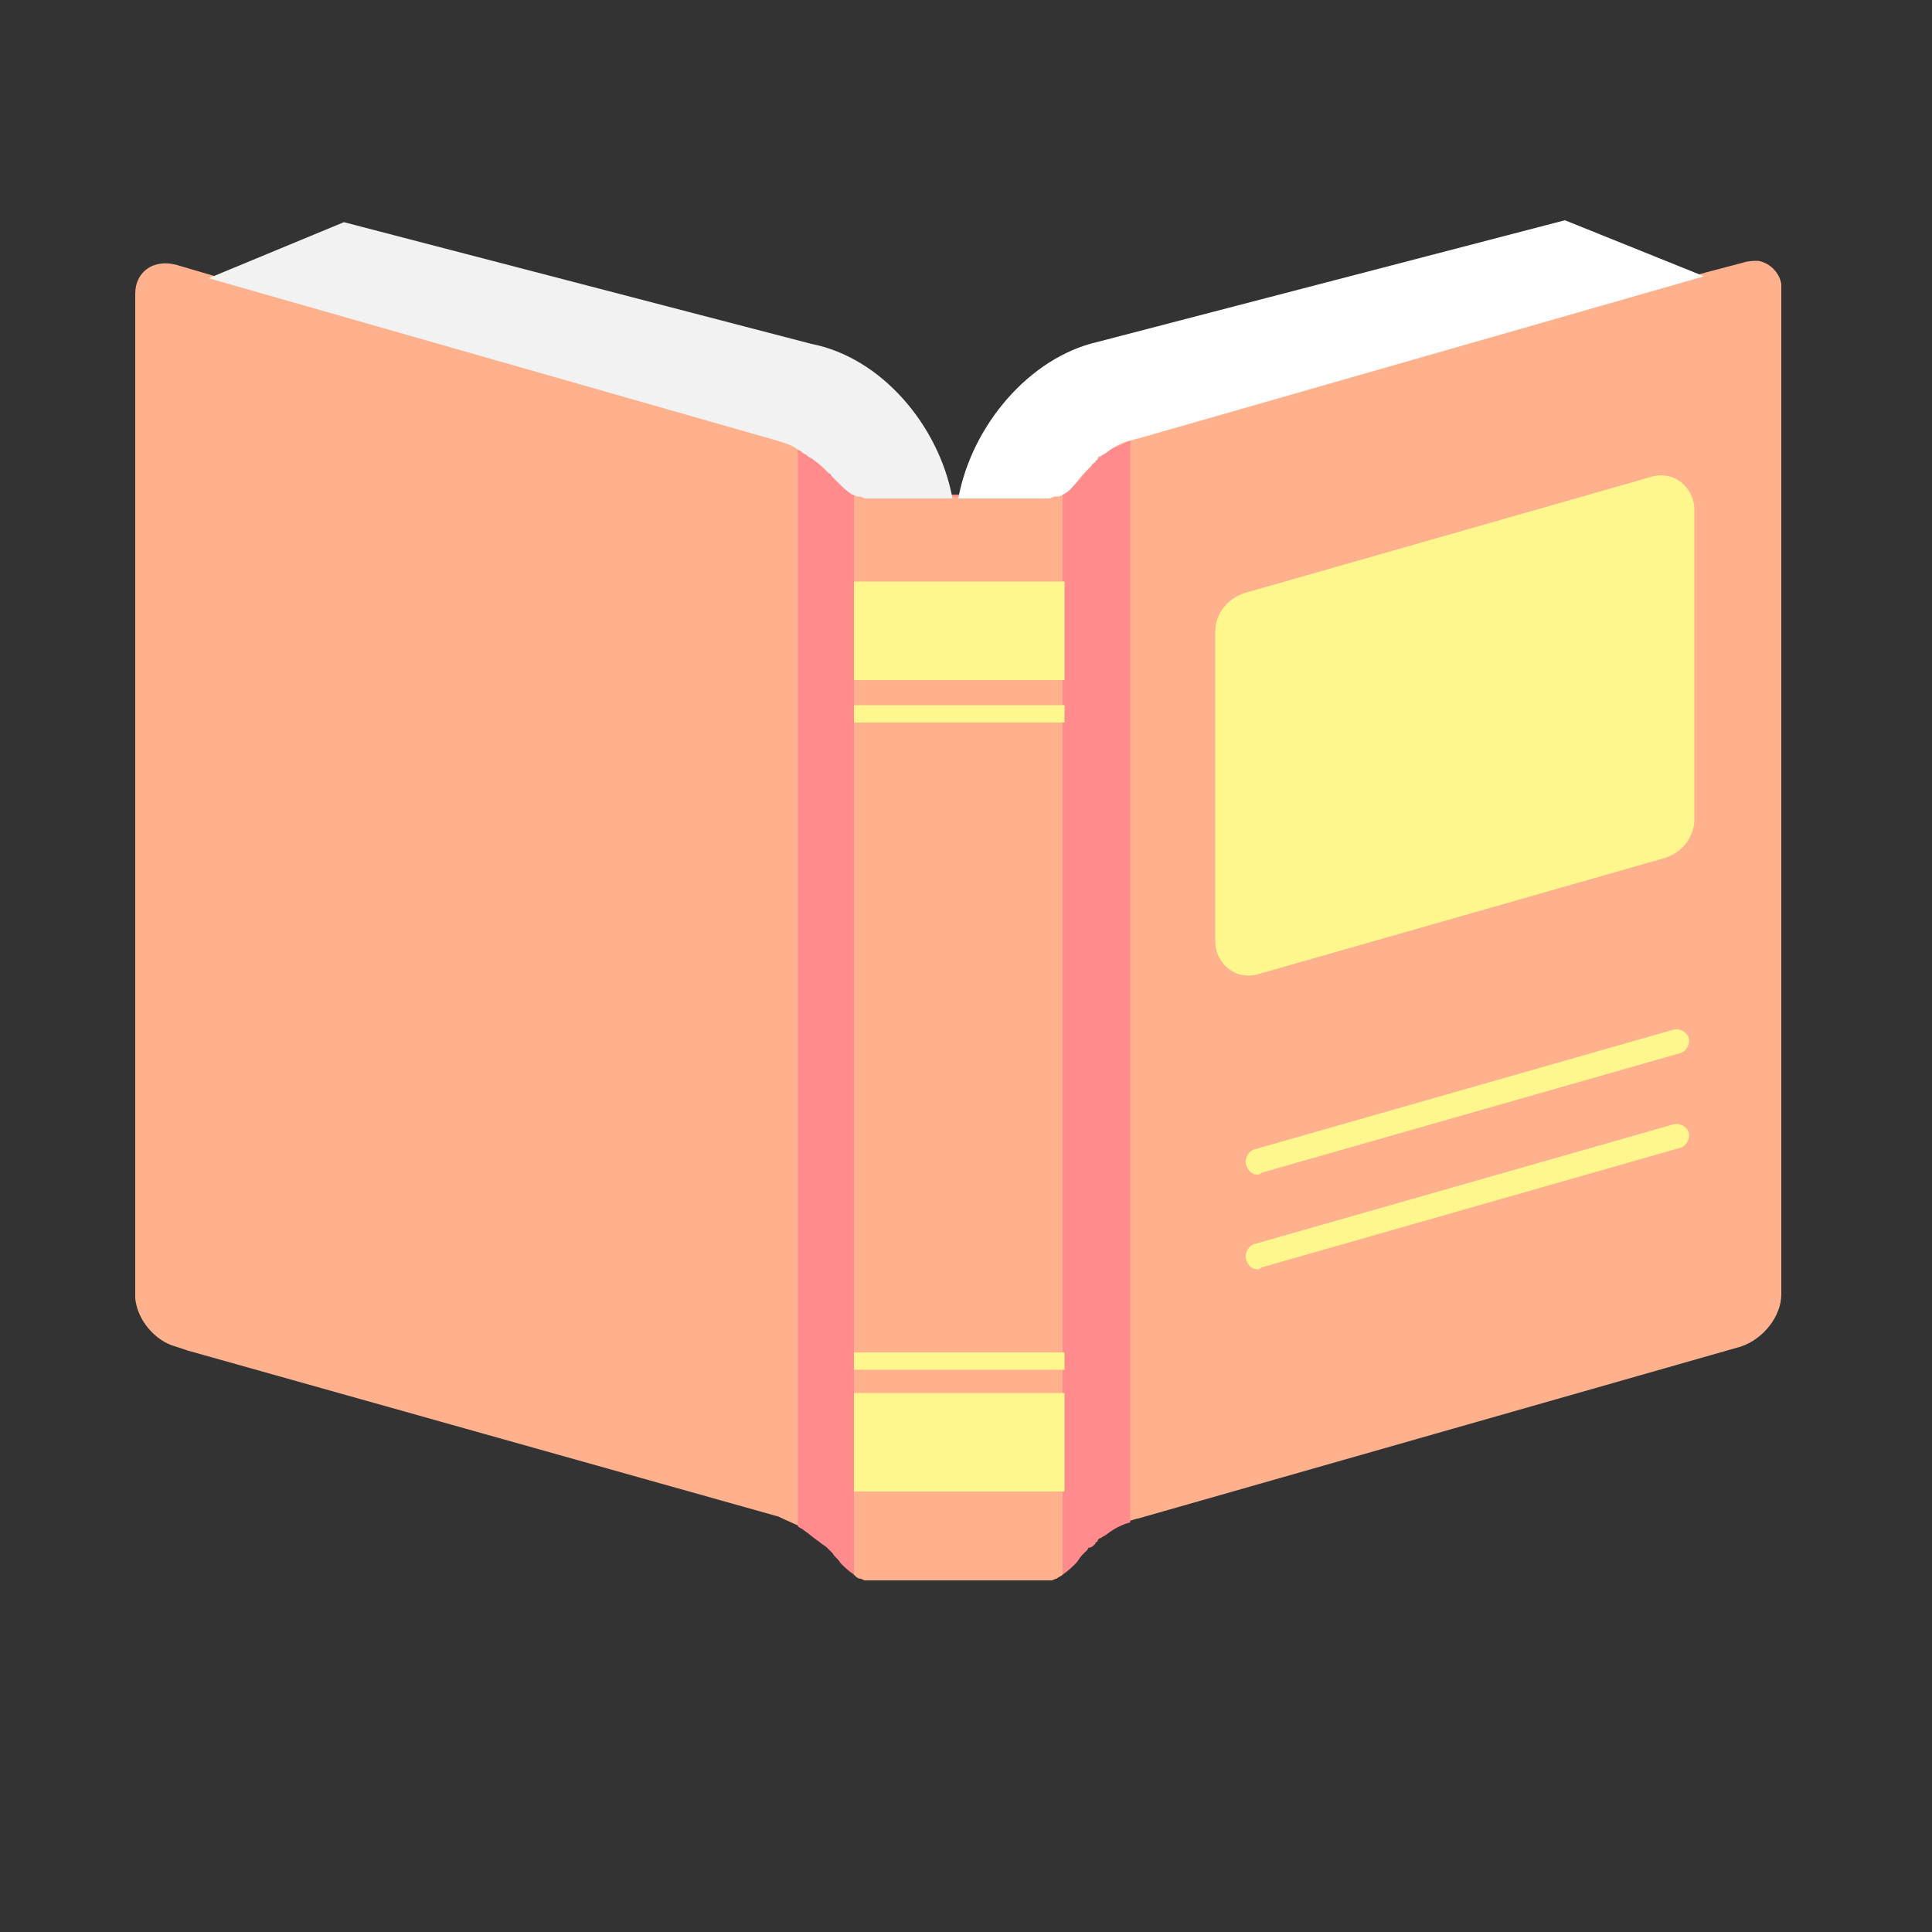
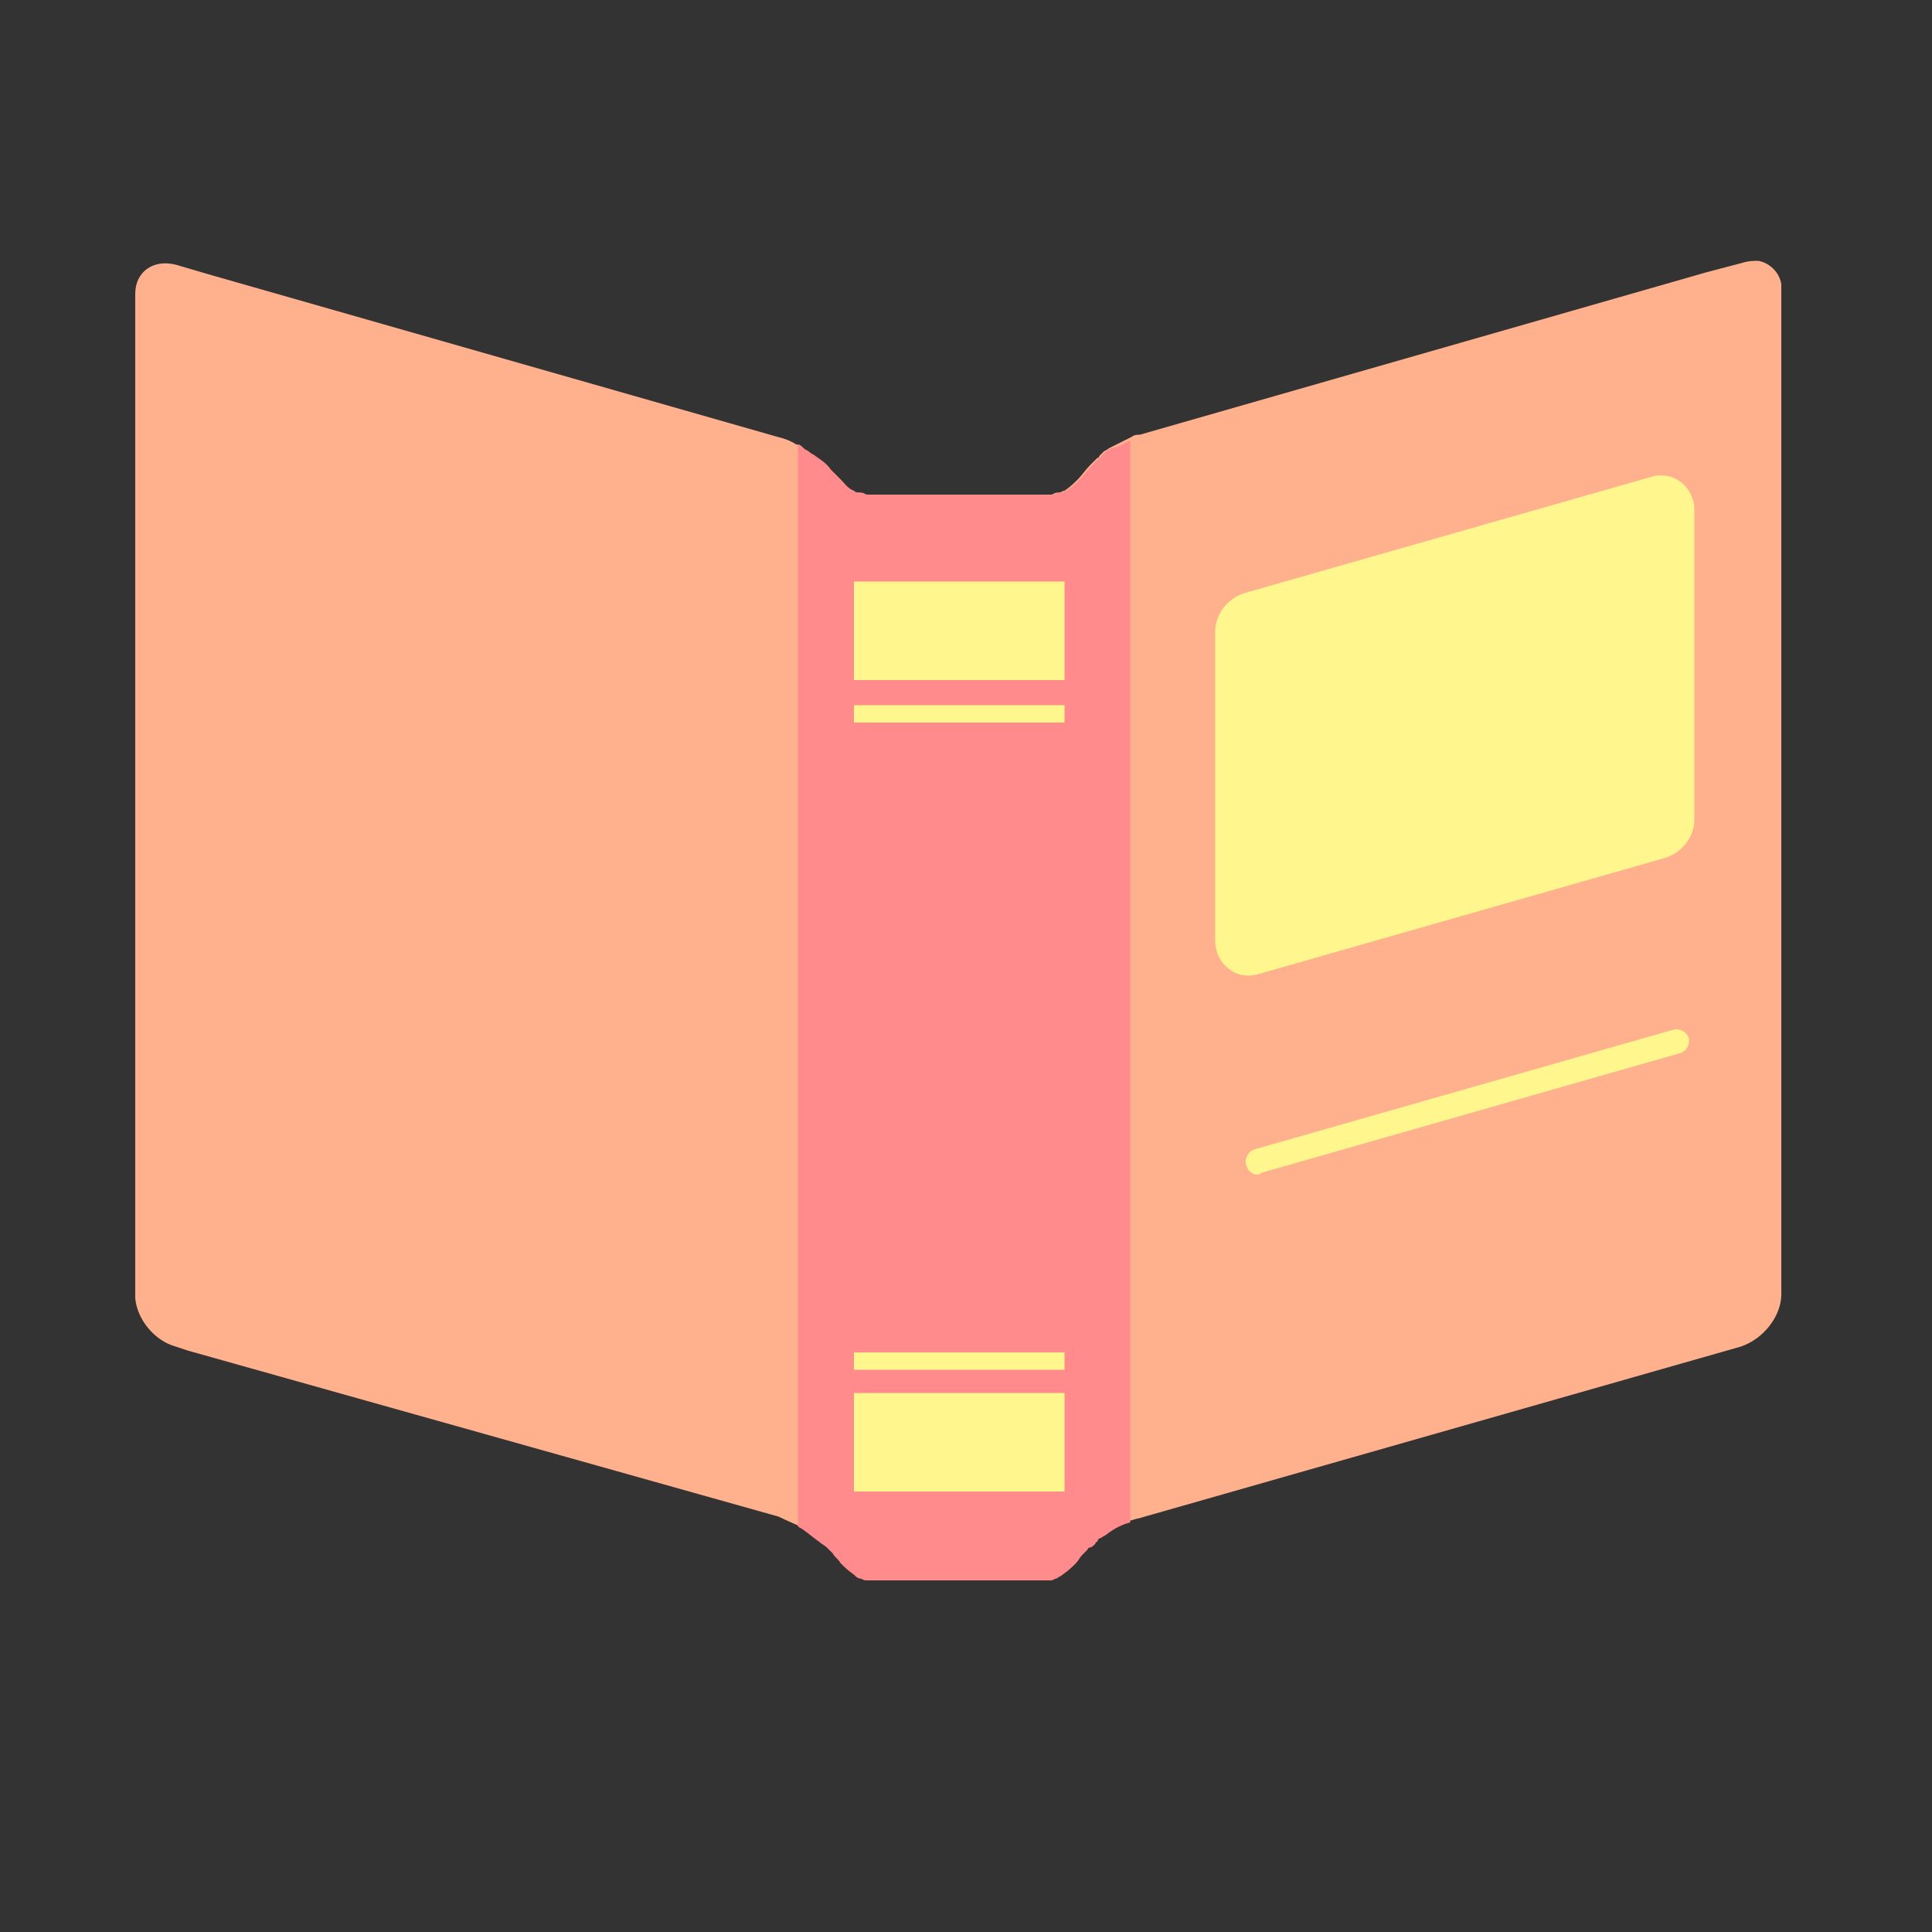
<svg xmlns="http://www.w3.org/2000/svg" width="204" height="204" viewBox="0 0 204 204" fill="none">
  <rect x="0" y="0" width="204" height="204" fill="#333333" stroke="none" />
  <path d="M188.088 31.008V136.68C188.088 138.924 186.252 141.372 183.804 142.188L120.156 160.344C119.952 160.344 119.544 160.548 119.34 160.548C118.524 160.752 117.708 161.16 116.892 161.772C116.688 161.976 116.484 161.976 116.28 162.18C116.076 162.18 115.872 162.384 115.872 162.588C115.872 162.588 115.668 162.588 115.668 162.792C115.464 162.996 115.26 163.2 115.056 163.2C115.056 163.2 114.852 163.2 114.852 163.404C114.648 163.608 114.444 163.812 114.24 164.016C114.036 164.22 113.832 164.628 113.628 164.832C113.22 165.24 112.812 165.648 112.2 166.056C111.996 166.26 111.792 166.26 111.588 166.464C111.384 166.464 111.18 166.668 110.976 166.668H91.392C91.188 166.668 90.984 166.464 90.78 166.464C90.576 166.464 90.372 166.26 90.168 166.056C89.556 165.648 89.148 165.24 88.74 164.832C88.536 164.424 88.128 164.22 87.924 163.812C87.72 163.608 87.516 163.404 87.312 163.2C87.108 162.996 86.7 162.792 86.496 162.588C85.884 162.18 85.476 161.772 84.864 161.364C84.048 160.956 83.028 160.548 82.212 160.14L19.788 142.596L18.564 142.188C16.32 141.576 14.484 139.332 14.28 137.088V136.884V31.008C14.28 28.764 16.116 27.336 18.564 27.948L22.032 28.968L82.008 46.104C82.824 46.308 83.436 46.512 84.048 46.92C84.252 46.92 84.456 47.124 84.66 47.328C84.864 47.532 85.068 47.532 85.272 47.736C85.476 47.94 85.68 47.94 85.884 48.144C86.496 48.552 87.108 48.96 87.516 49.572C87.72 49.776 87.72 49.776 87.924 49.98C88.128 50.184 88.332 50.388 88.536 50.592C88.944 51 89.352 51.612 89.964 51.816C90.168 52.02 90.372 52.02 90.576 52.02C90.576 52.02 90.576 52.02 90.78 52.02C90.984 52.02 91.188 52.224 91.392 52.224H110.976C111.18 52.224 111.384 52.02 111.588 52.02H111.792C111.996 52.02 112.2 51.816 112.404 51.816C113.016 51.408 113.424 51 113.832 50.592C114.24 50.184 114.648 49.572 115.056 49.164C115.26 48.96 115.26 48.96 115.464 48.756C115.668 48.552 115.668 48.552 115.872 48.348C115.872 48.348 116.076 48.348 116.076 48.144C116.28 47.94 116.28 47.94 116.484 47.736C116.688 47.532 116.892 47.532 117.096 47.328C117.912 46.92 118.728 46.512 119.544 46.104C119.748 45.9 120.156 45.9 120.36 45.9L180.132 28.764L184.008 27.744C184.62 27.54 185.232 27.54 185.64 27.54C186.864 27.744 187.884 28.764 188.088 29.988C188.088 30.6 188.088 30.804 188.088 31.008Z" fill="#FFB18D" />
  <path d="M119.34 46.514V160.754C118.524 160.958 117.708 161.366 116.892 161.978C116.688 162.182 116.484 162.182 116.28 162.386C116.076 162.386 115.872 162.59 115.872 162.794C115.872 162.794 115.668 162.794 115.668 162.998C115.464 163.202 115.26 163.406 115.056 163.406C115.056 163.406 114.852 163.406 114.852 163.61C114.648 163.814 114.444 164.018 114.24 164.222C114.036 164.426 113.832 164.834 113.628 165.038C113.22 165.446 112.812 165.854 112.2 166.262C111.996 166.466 111.792 166.466 111.588 166.67C111.384 166.67 111.18 166.874 110.976 166.874H91.392C91.188 166.874 90.984 166.67 90.78 166.67C90.576 166.67 90.372 166.466 90.168 166.262C89.556 165.854 89.148 165.446 88.74 165.038C88.536 164.63 88.128 164.426 87.924 164.018C87.72 163.814 87.516 163.61 87.312 163.406C87.108 163.202 86.7 162.998 86.496 162.794C85.884 162.386 85.476 161.978 84.864 161.57C84.66 161.366 84.456 161.366 84.252 161.162V46.922C84.456 46.922 84.66 47.126 84.864 47.33C85.068 47.534 85.272 47.534 85.476 47.738C85.68 47.942 85.884 47.942 86.088 48.146C86.7 48.554 87.312 48.962 87.72 49.574C87.924 49.778 87.924 49.778 88.128 49.982C88.332 50.186 88.536 50.39 88.74 50.594C89.148 51.002 89.556 51.614 90.168 51.818C90.372 52.022 90.576 52.022 90.78 52.022C90.78 52.022 90.78 52.022 90.984 52.022C91.188 52.022 91.392 52.226 91.596 52.226H111.18C111.384 52.226 111.588 52.022 111.792 52.022H111.996C112.2 52.022 112.404 51.818 112.608 51.818C113.22 51.41 113.628 51.002 114.036 50.594C114.444 50.186 114.852 49.574 115.26 49.166C115.464 48.962 115.464 48.962 115.668 48.758C115.872 48.554 115.872 48.554 116.076 48.35C116.076 48.35 116.28 48.35 116.28 48.146C116.484 47.942 116.484 47.942 116.688 47.738C116.892 47.534 117.096 47.534 117.3 47.33C117.708 47.33 118.524 46.922 119.34 46.514Z" fill="#FF8B8C" />
-   <path d="M112.2 52.02V166.261C111.996 166.465 111.792 166.465 111.588 166.669C111.384 166.669 111.18 166.873 110.976 166.873H91.392C91.189 166.873 90.984 166.669 90.781 166.669C90.576 166.669 90.373 166.465 90.168 166.261V52.02C90.373 52.224 90.576 52.224 90.781 52.224C90.781 52.224 90.781 52.224 90.984 52.224C91.189 52.224 91.392 52.428 91.597 52.428H111.18C111.384 52.428 111.588 52.224 111.792 52.224H111.996C111.792 52.224 111.996 52.224 112.2 52.02Z" fill="#FFB18D" />
-   <path d="M133.008 102.818L175.848 90.578C177.684 89.966 178.908 88.334 178.908 86.498V53.858C178.908 51.41 176.664 49.574 174.216 50.39L131.376 62.63C129.54 63.242 128.316 64.874 128.316 66.71V99.35C128.316 101.798 130.56 103.634 133.008 102.818Z" fill="#FFF68D" />
+   <path d="M133.008 102.818L175.848 90.578C177.684 89.966 178.908 88.334 178.908 86.498V53.858C178.908 51.41 176.664 49.574 174.216 50.39L131.376 62.63C129.54 63.242 128.316 64.874 128.316 66.71V99.35C128.316 101.798 130.56 103.634 133.008 102.818" fill="#FFF68D" />
  <path d="M132.804 124.033C132.192 124.033 131.784 123.625 131.58 123.013C131.376 122.401 131.784 121.585 132.396 121.381L176.664 108.733C177.276 108.529 178.092 108.937 178.296 109.549C178.5 110.161 178.092 110.977 177.48 111.181L133.212 123.829C133.008 124.033 132.804 124.033 132.804 124.033Z" fill="#FFF68D" />
-   <path d="M132.804 134.03C132.192 134.03 131.784 133.622 131.58 133.01C131.376 132.398 131.784 131.582 132.396 131.378L176.664 118.73C177.276 118.526 178.092 118.934 178.296 119.546C178.5 120.158 178.092 120.974 177.48 121.178L133.212 133.826C133.008 134.03 132.804 134.03 132.804 134.03Z" fill="#FFF68D" />
  <path d="M112.404 147.085H90.168V157.489H112.404V147.085Z" fill="#FFF68D" />
  <path d="M112.404 142.8H90.168V144.636H112.404V142.8Z" fill="#FFF68D" />
  <path d="M112.404 61.405H90.168V71.809H112.404V61.405Z" fill="#FFF68D" />
  <path d="M112.404 74.46H90.168V76.296H112.404V74.46Z" fill="#FFF68D" />
-   <path d="M179.929 29.173L120.157 46.309C119.953 46.309 119.545 46.513 119.341 46.513C118.525 46.717 117.709 47.125 116.893 47.737C116.689 47.941 116.485 47.941 116.281 48.145C116.077 48.145 115.873 48.349 115.873 48.553C115.873 48.553 115.669 48.553 115.669 48.757C115.465 48.961 115.261 48.961 115.261 49.165C115.057 49.369 115.057 49.369 114.853 49.573C114.445 49.981 114.037 50.389 113.629 51.001C113.221 51.409 112.813 52.021 112.201 52.225C111.997 52.429 111.793 52.429 111.589 52.429C111.589 52.429 111.589 52.429 111.385 52.429C111.181 52.429 110.977 52.633 110.773 52.633H101.185C102.613 44.881 108.733 37.741 115.873 36.109L165.241 23.257L179.929 29.173Z" fill="white" />
-   <path d="M100.572 52.632H91.392C91.188 52.632 90.984 52.428 90.78 52.428H90.576C90.372 52.428 90.168 52.224 89.964 52.224C89.352 51.816 88.944 51.408 88.536 51C88.332 50.796 88.128 50.592 87.924 50.388C87.72 50.184 87.72 49.98 87.516 49.98C86.904 49.368 86.496 48.96 85.884 48.552C85.68 48.348 85.476 48.348 85.272 48.144C85.068 47.94 84.864 47.94 84.66 47.736C84.456 47.532 84.252 47.532 84.048 47.328C83.436 46.92 82.62 46.716 82.008 46.512L22.032 29.376L36.312 23.46L85.68 36.312C93.024 37.74 99.144 44.88 100.572 52.632Z" fill="#F2F2F2" />
</svg>